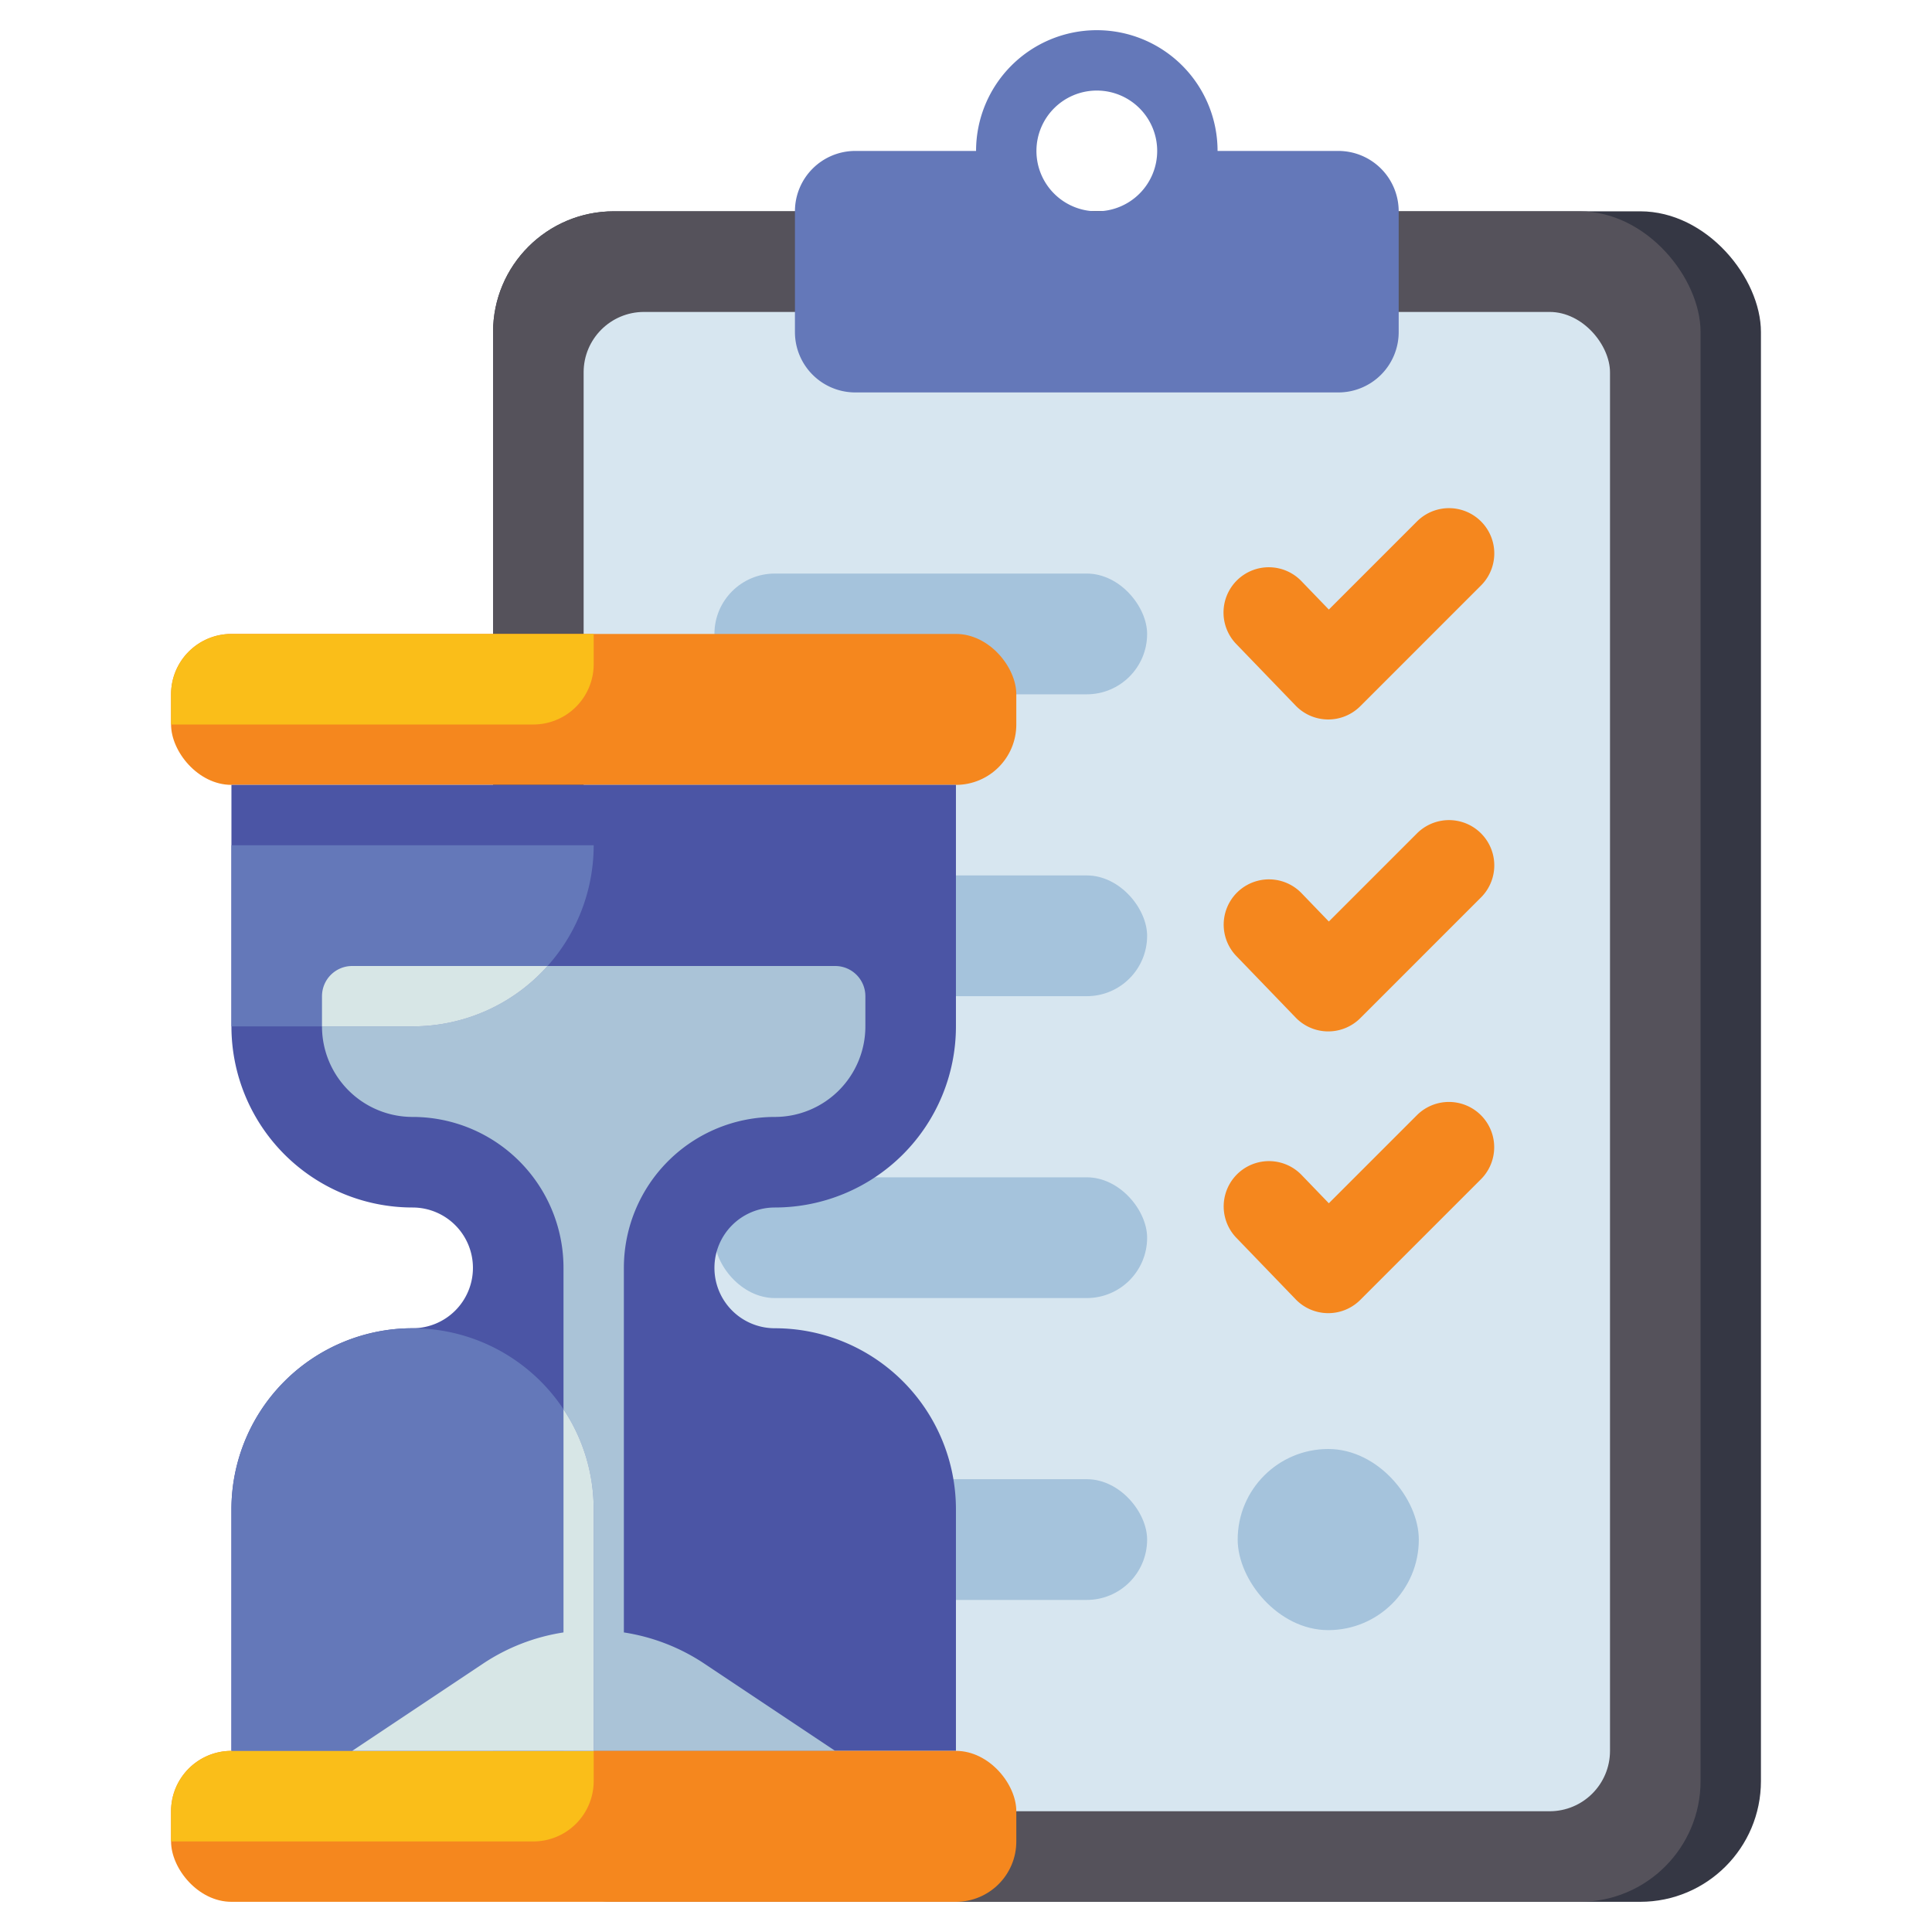
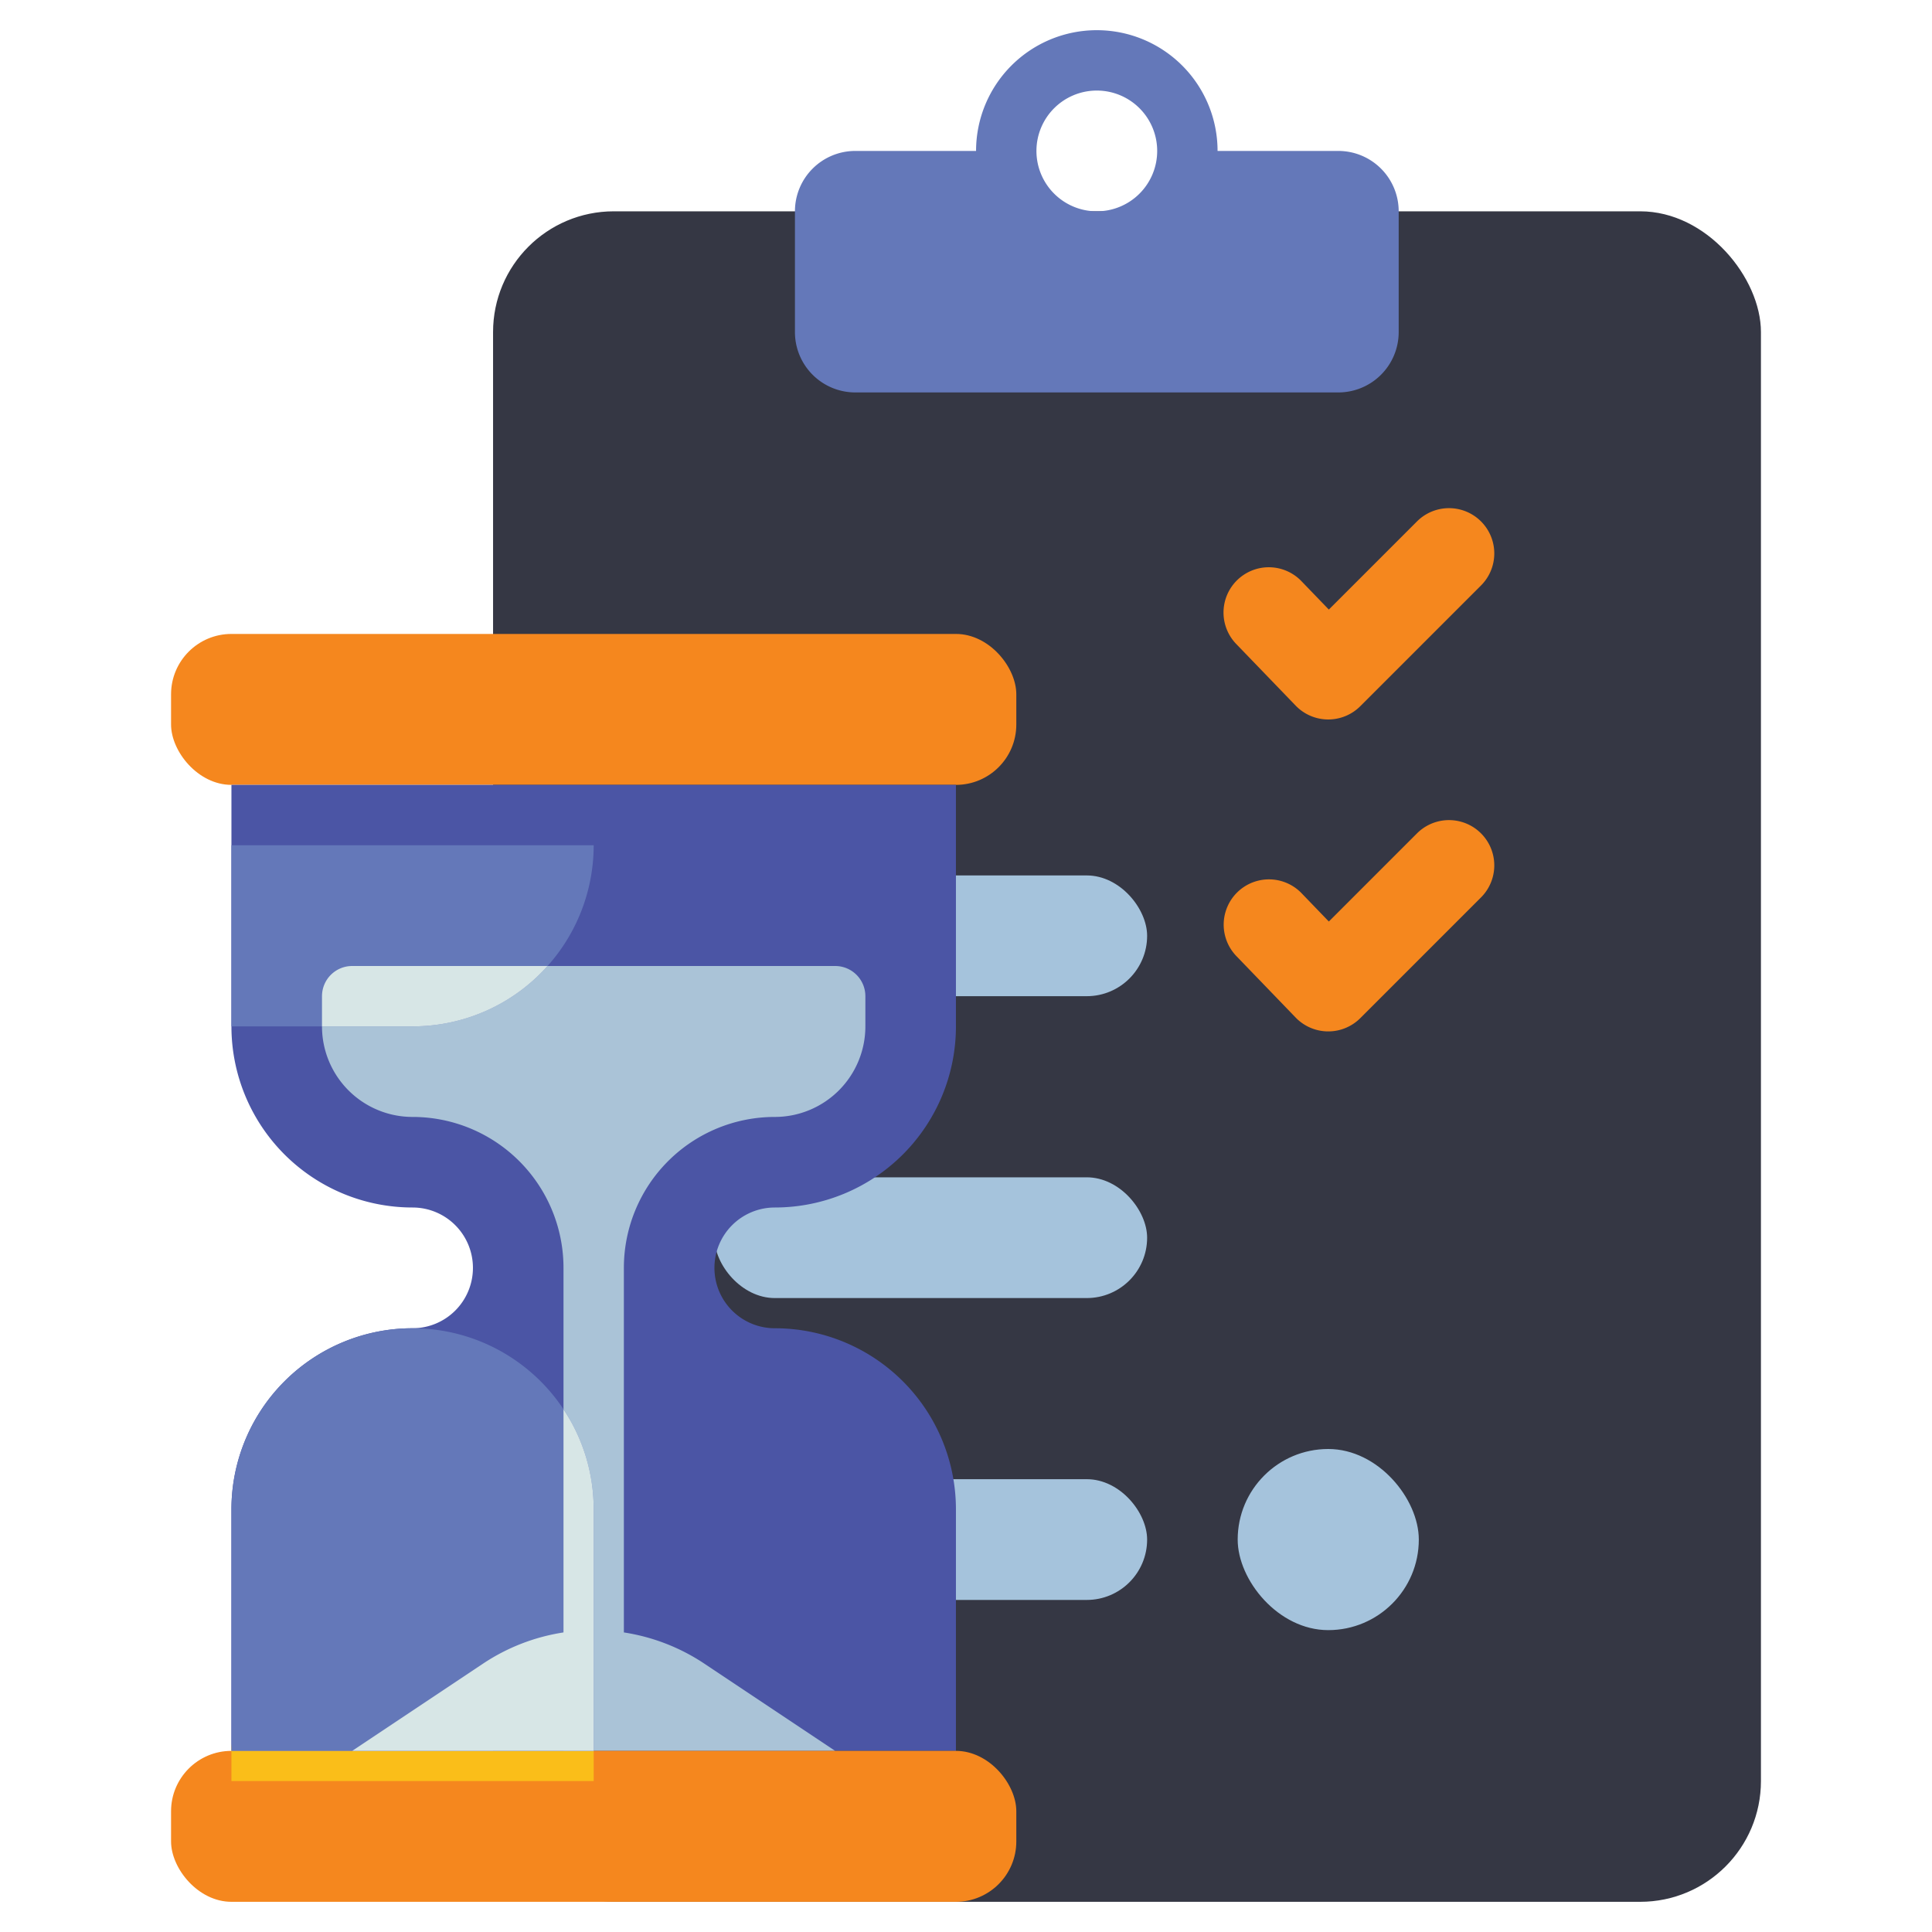
<svg xmlns="http://www.w3.org/2000/svg" height="512" viewBox="0 0 512 512" width="512">
  <rect fill="#353744" height="448" rx="32" width="336" x="130.667" y="56" />
-   <rect fill="#55525b" height="448" rx="32" width="320" x="130.667" y="56" />
-   <rect fill="#d7e6f0" height="397.333" rx="16" width="272" x="154.667" y="82.667" />
  <g fill="#a5c3dc">
-     <rect height="32" rx="16" width="114.667" x="189.333" y="152" />
    <rect height="32" rx="16" width="114.667" x="189.333" y="232" />
    <rect height="32" rx="16" width="114.667" x="189.333" y="312" />
    <rect height="32" rx="16" width="114.667" x="189.333" y="392" />
  </g>
  <path d="m354.667 40h-32a32 32 0 0 0 -32-32 32 32 0 0 0 -32 32h-32a16 16 0 0 0 -16 16v32a16 16 0 0 0 16 16h128a16 16 0 0 0 16-16v-32a16 16 0 0 0 -16-16zm-64 16a16 16 0 1 1 16-16 16 16 0 0 1 -16 16z" fill="#6478b9" />
  <path d="m352 190.667h-.109a12 12 0 0 1 -8.528-3.67l-15.71-16.291a12 12 0 1 1 17.276-16.659l7.227 7.494 23.359-23.359a12 12 0 1 1 16.971 16.971l-32 32a12 12 0 0 1 -8.486 3.514z" fill="#f5871e" />
  <path d="m352 273.333h-.109a12 12 0 0 1 -8.529-3.67l-15.709-16.291a12 12 0 0 1 17.277-16.66l7.227 7.5 23.358-23.359a12 12 0 0 1 16.971 16.971l-32 32a12 12 0 0 1 -8.486 3.509z" fill="#f5871e" />
-   <path d="m352 348h-.109a12 12 0 0 1 -8.528-3.67l-15.71-16.291a12 12 0 0 1 17.276-16.66l7.227 7.5 23.359-23.359a12 12 0 0 1 16.971 16.97l-32 32a12 12 0 0 1 -8.486 3.51z" fill="#f5871e" />
  <rect fill="#a5c3dc" height="48" rx="24" width="48" x="328" y="384" />
  <rect fill="#f5871e" height="40" rx="16" width="224" x="45.333" y="168" />
  <path d="m253.333 272v-64h-192v64a48 48 0 0 0 48 48 16 16 0 0 1 16 16 16 16 0 0 1 -16 16 48 48 0 0 0 -48 48v64h192v-64a48 48 0 0 0 -48-48 16 16 0 0 1 -16-16 16 16 0 0 1 16-16 48 48 0 0 0 48-48z" fill="#4b55a5" />
  <path d="m221.333 256h-128a8 8 0 0 0 -8 8v8a24 24 0 0 0 24 24 40 40 0 0 1 40 40v128h72l-34.687-23.125a52.841 52.841 0 0 0 -21.313-8.262v-96.613a40 40 0 0 1 40-40 24 24 0 0 0 24-24v-8a8 8 0 0 0 -8-8z" fill="#aac3d7" />
-   <path d="m61.333 168h96a0 0 0 0 1 0 0v8a16 16 0 0 1 -16 16h-96a0 0 0 0 1 0 0v-8a16 16 0 0 1 16-16z" fill="#fabe19" />
  <rect fill="#f5871e" height="40" rx="16" width="224" x="45.333" y="464" />
-   <path d="m61.333 464h96a0 0 0 0 1 0 0v8a16 16 0 0 1 -16 16h-96a0 0 0 0 1 0 0v-8a16 16 0 0 1 16-16z" fill="#fabe19" />
+   <path d="m61.333 464h96a0 0 0 0 1 0 0v8h-96a0 0 0 0 1 0 0v-8a16 16 0 0 1 16-16z" fill="#fabe19" />
  <path d="m61.333 224h96a0 0 0 0 1 0 0 48 48 0 0 1 -48 48h-48a0 0 0 0 1 0 0v-48a0 0 0 0 1 0 0z" fill="#6478b9" />
  <path d="m109.333 352a48 48 0 0 1 48 48v64a0 0 0 0 1 0 0h-96a0 0 0 0 1 0 0v-64a48 48 0 0 1 48-48z" fill="#6478b9" />
  <path d="m145.111 256h-51.778a8 8 0 0 0 -8 8v8h24a47.9 47.9 0 0 0 35.778-16z" fill="#d7e6e6" />
  <path d="m149.333 373.471v59.142a52.842 52.842 0 0 0 -21.312 8.262l-34.688 23.125h64v-64a47.769 47.769 0 0 0 -8-26.529z" fill="#d7e6e6" />
</svg>